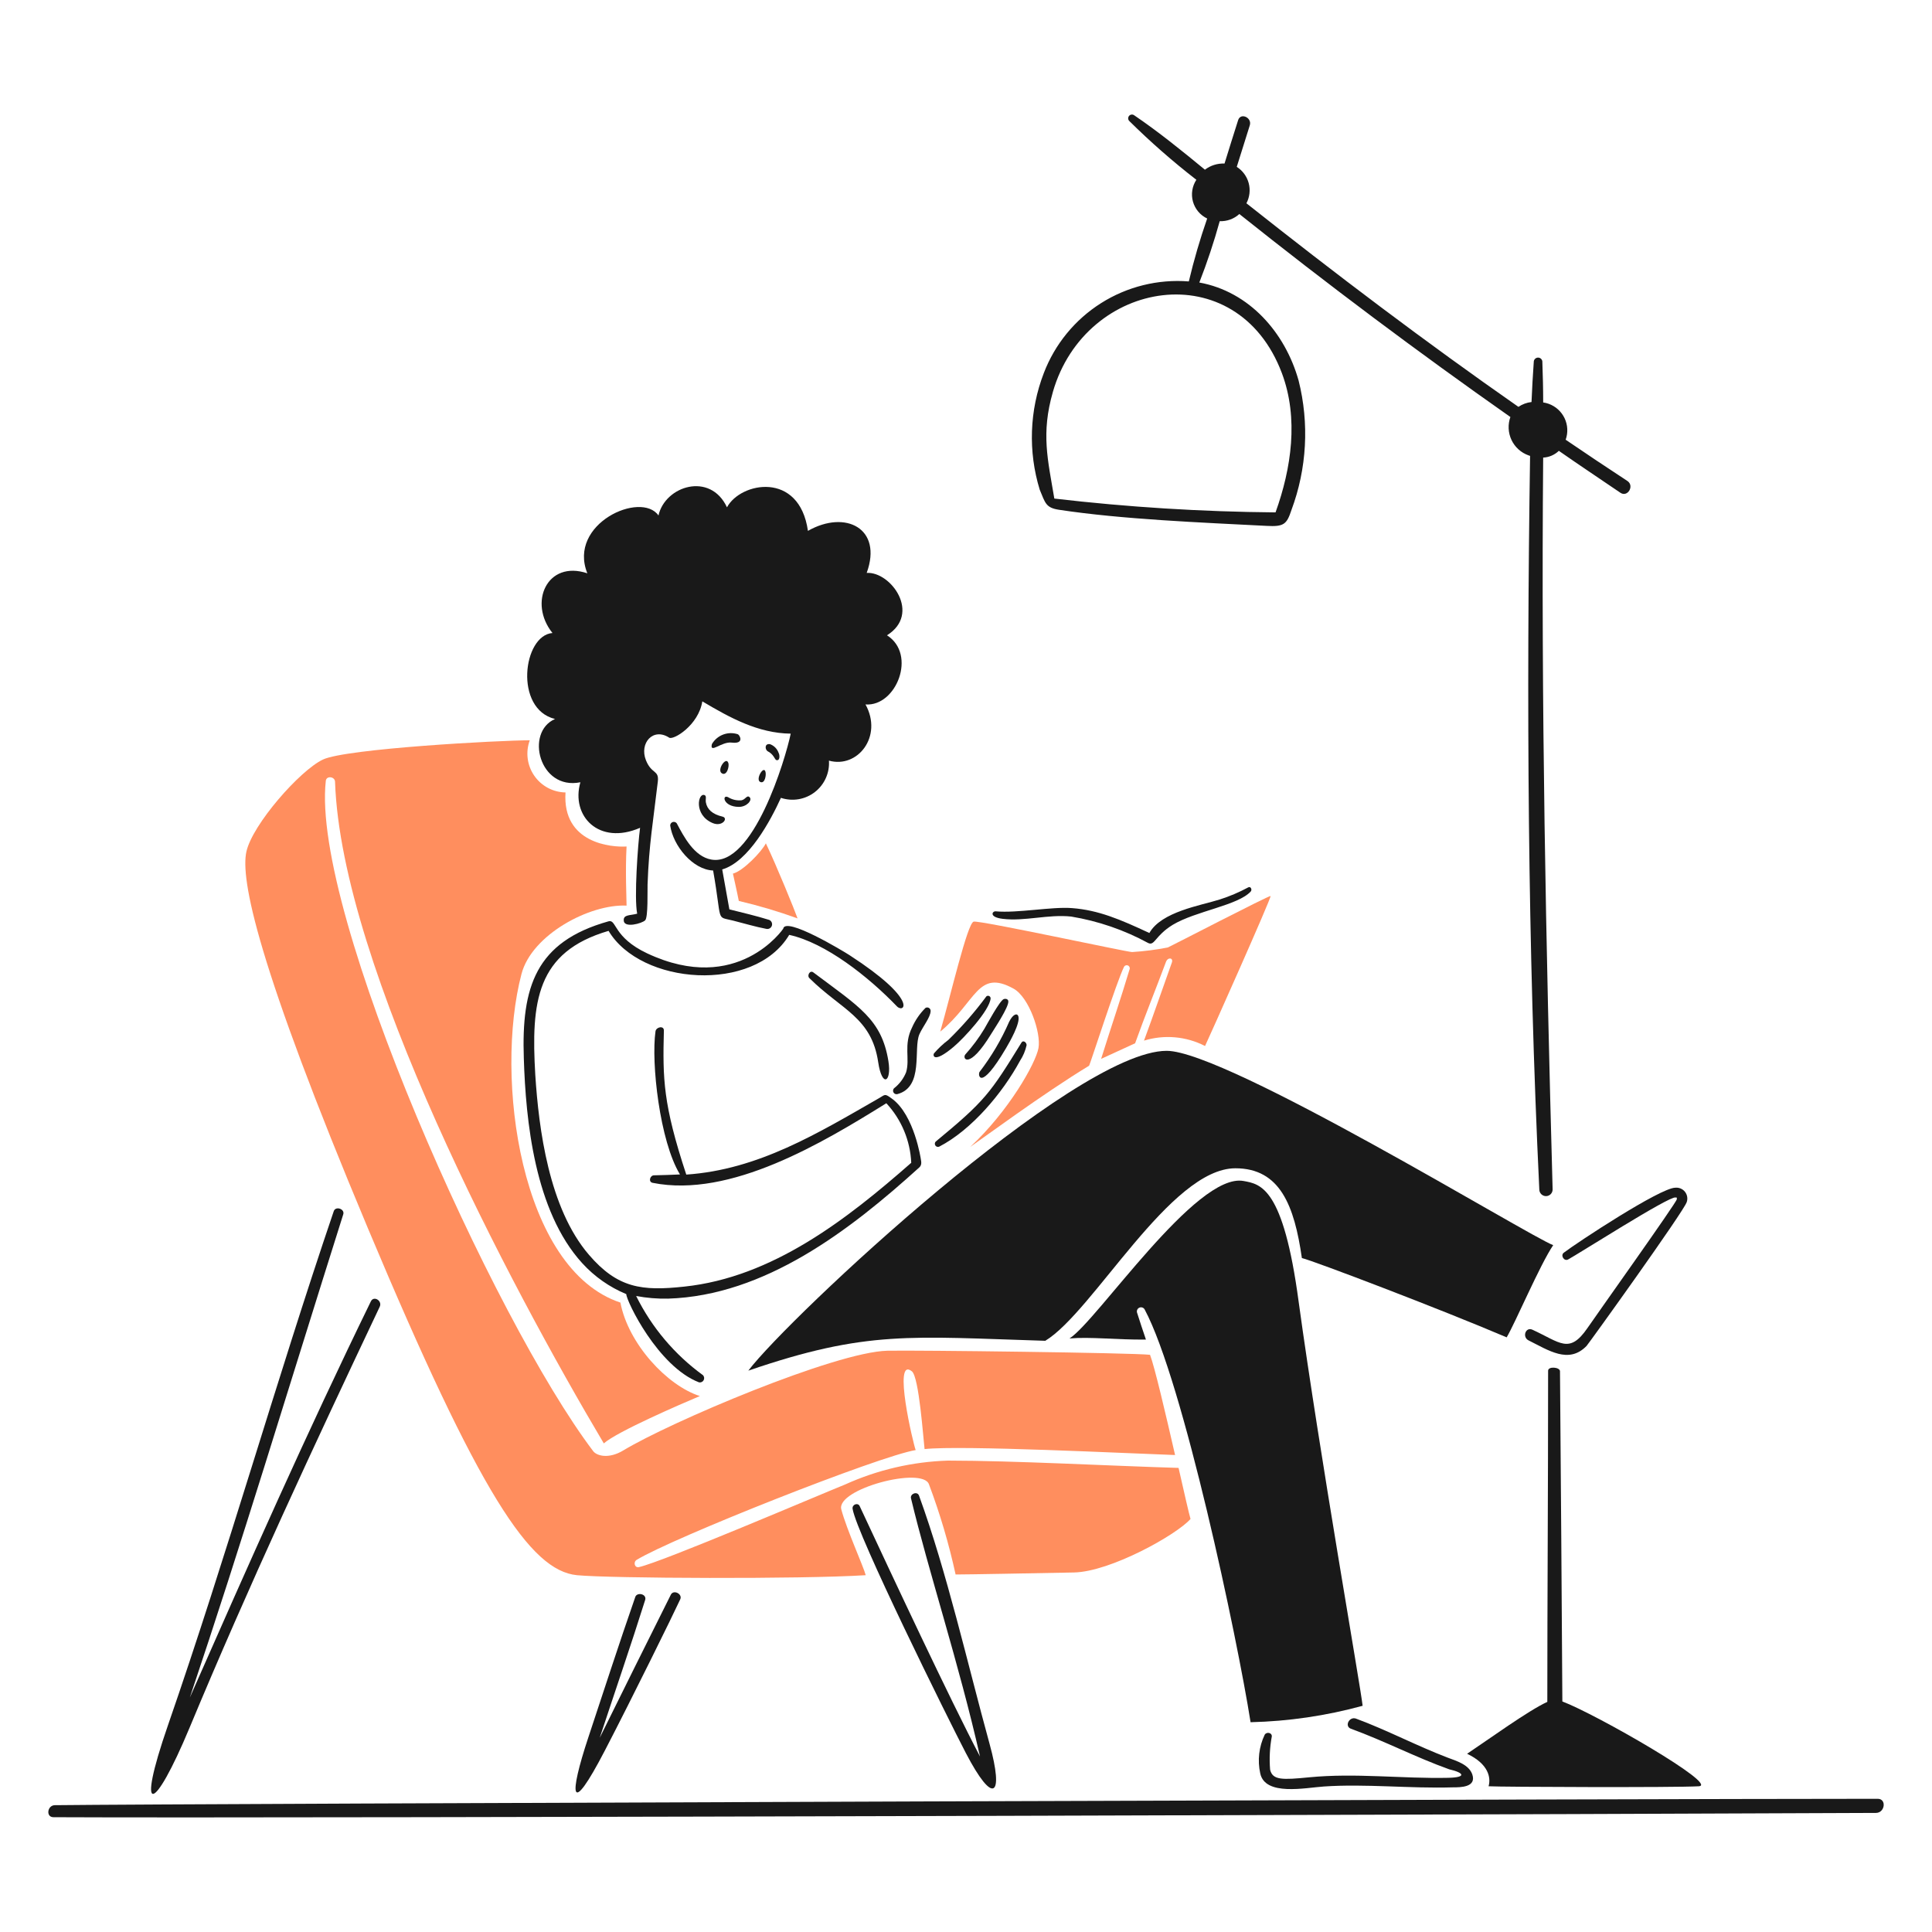
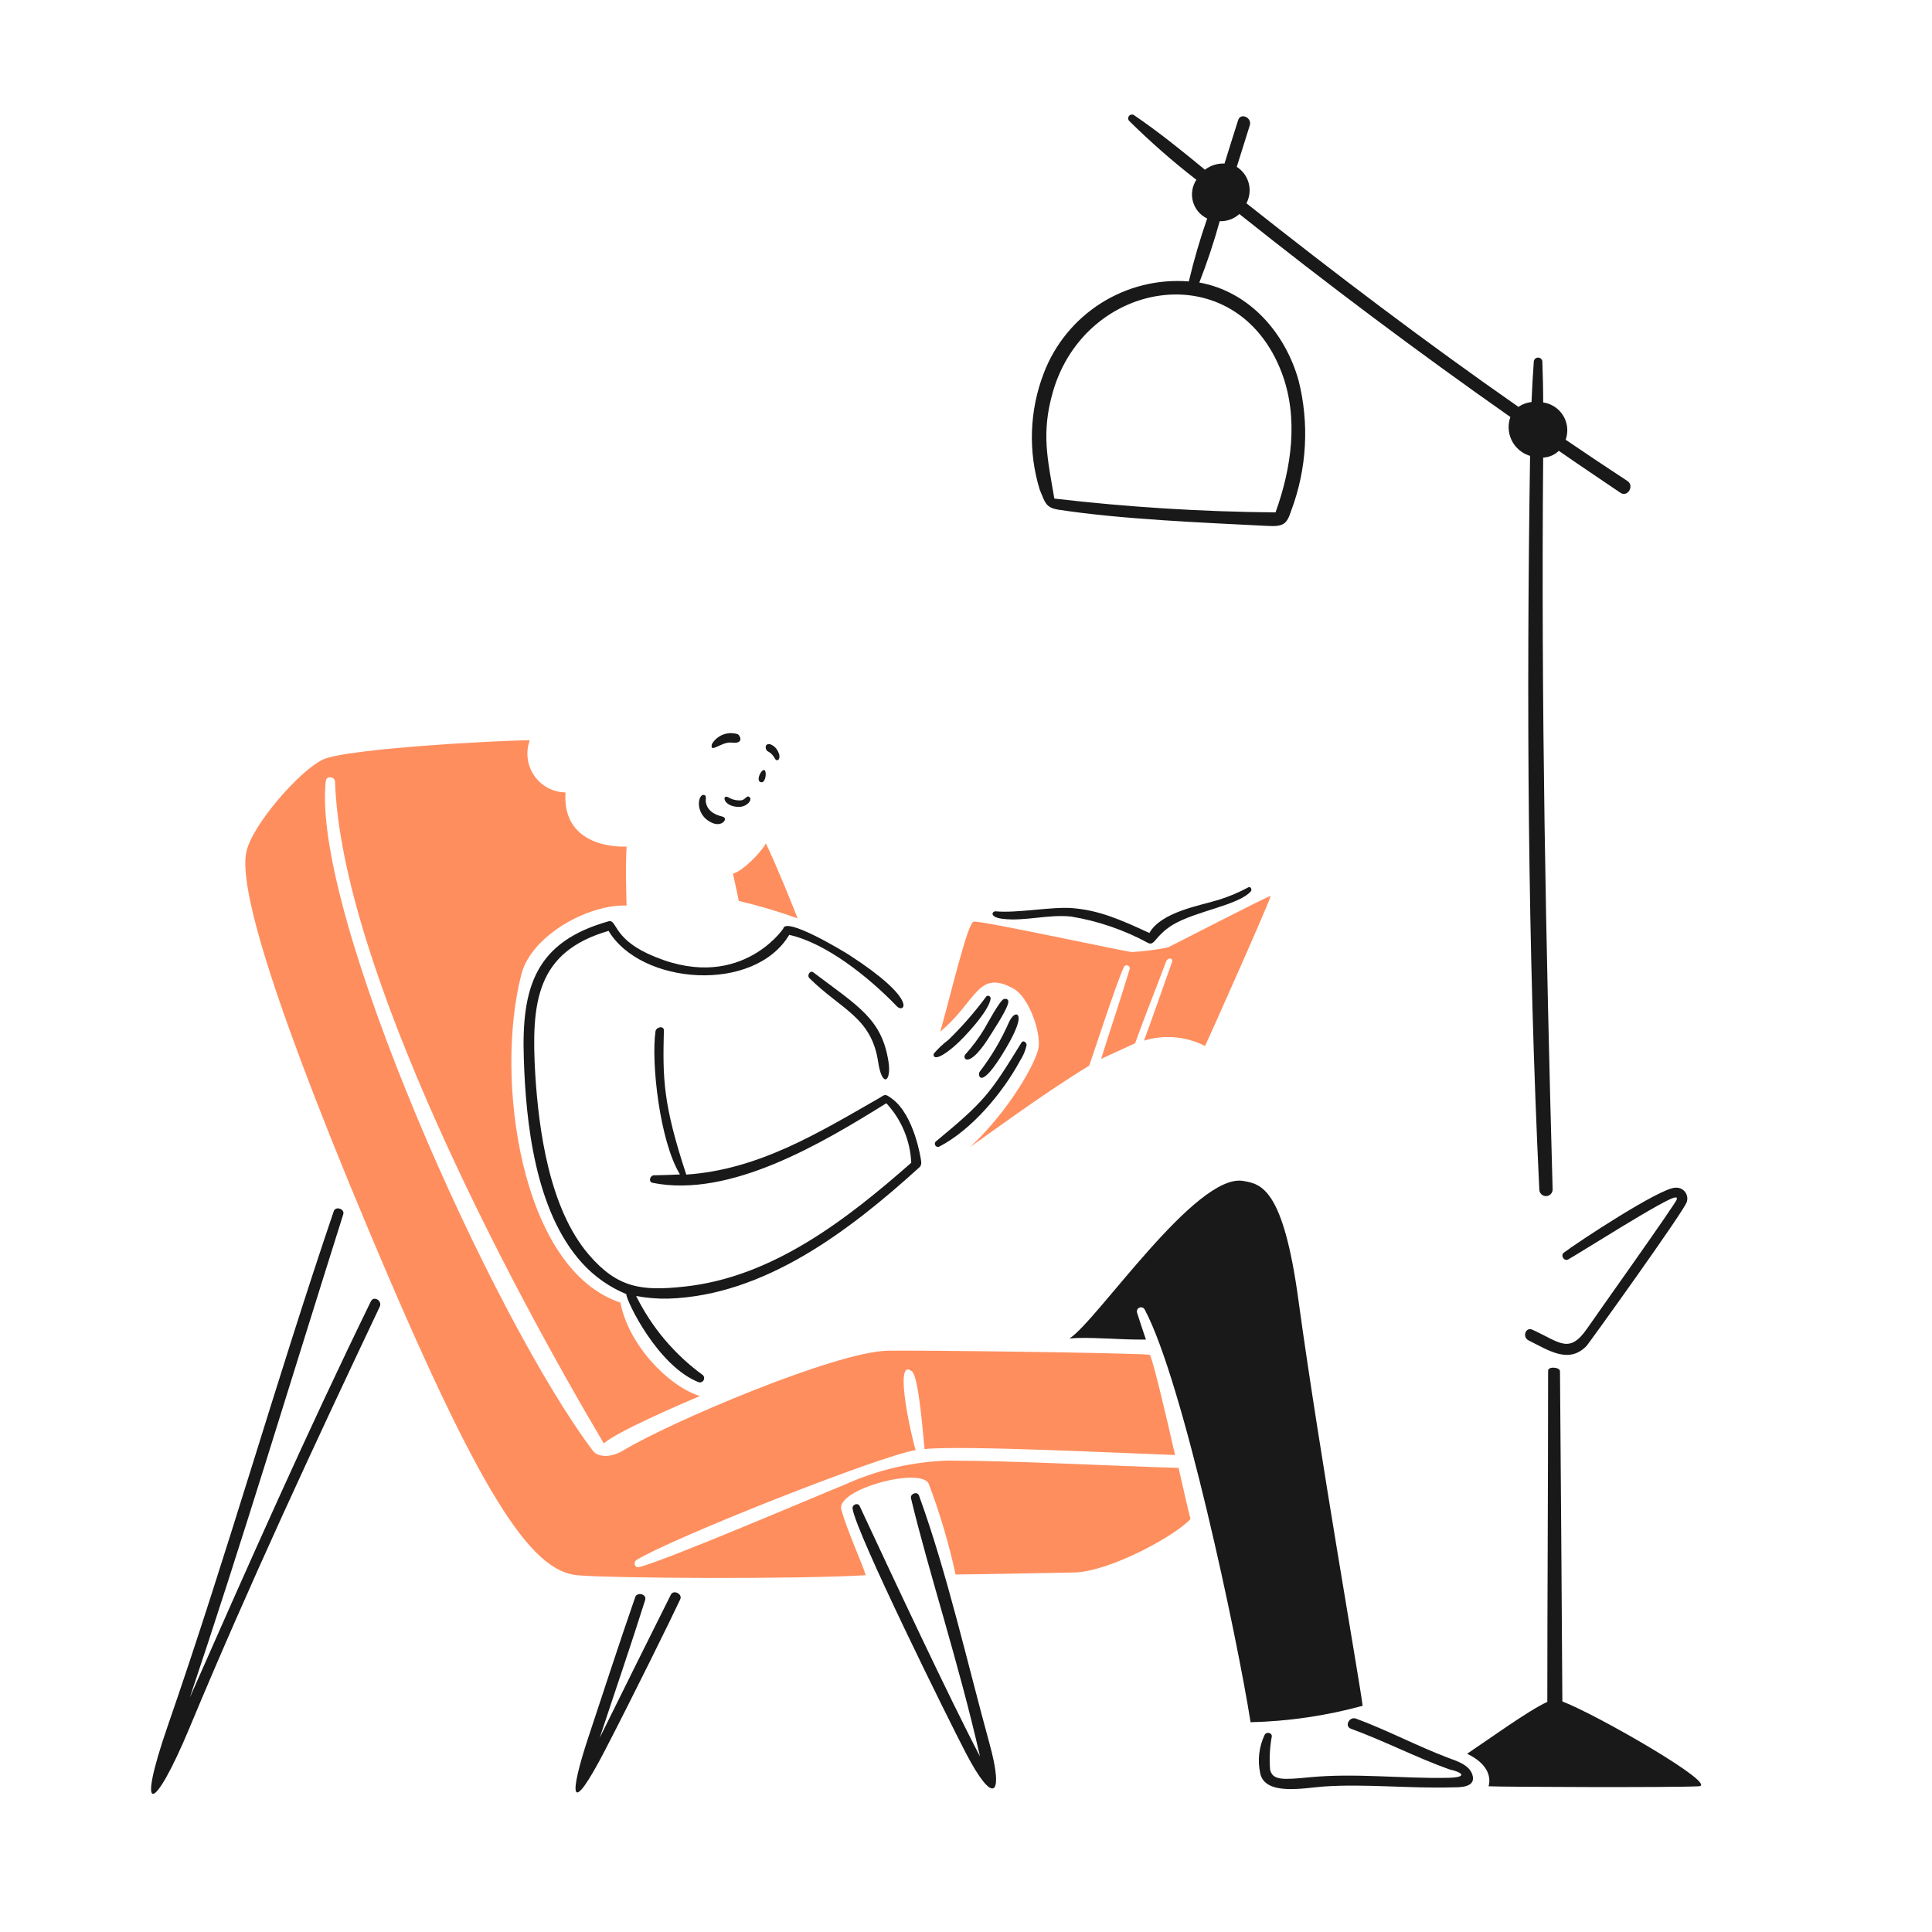
<svg xmlns="http://www.w3.org/2000/svg" width="360" height="360" viewBox="0 0 360 360" fill="none">
  <path d="M148.614 171.132C148.161 169.798 144.613 161.089 142.707 157.142C141.933 158.688 138.464 162.315 136.57 162.783C136.75 163.624 137.33 166.144 137.665 167.877C141.375 168.747 145.031 169.834 148.614 171.132Z" fill="#FF8E5E" />
  <path d="M176.65 272.16C170.026 272.368 163.508 273.882 157.471 276.615C152.55 278.595 123.514 291.015 119.059 292.007C118.26 292.187 117.966 291.107 118.605 290.673C125.381 286.533 163.874 271.294 170.625 270.2C170.199 269.187 166.264 252.594 169.918 255.528C171.252 256.581 172.038 268.038 172.28 270.015C179.107 269.266 210.249 270.826 218.959 271.122C217.213 263.506 215.159 254.715 214.292 252.448C211.143 252.074 170.705 251.568 165.357 251.687C155.621 251.914 124.797 265.025 116.168 270.252C113.394 271.933 111.18 271.253 110.541 270.412C91.958 245.88 57.947 170.118 60.709 145.498C60.815 144.497 62.39 144.684 62.429 145.656C63.59 180.081 95.009 239.472 112.511 268.956C114.966 266.767 126.983 261.576 130.41 260.136C124.328 258.201 117.072 250.416 115.605 242.719C96.933 236.515 92.104 200.779 97.173 181.487C99.094 174.136 109.924 168.415 116.751 168.748C116.751 167.616 116.499 162.227 116.751 157.732C113.965 157.912 104.749 157.173 105.375 147.661C104.222 147.642 103.09 147.346 102.075 146.8C101.059 146.254 100.189 145.472 99.537 144.52C98.885 143.569 98.47 142.475 98.327 141.331C98.184 140.186 98.317 139.024 98.716 137.941C93.153 137.941 64.48 139.488 60.17 141.531C55.861 143.574 47.03 153.639 45.913 158.694C44.795 163.748 47.794 179.406 68.593 228.967C89.391 278.529 98.822 292.66 107.51 293.515C113.63 294.115 149.308 294.275 161.312 293.515C160.94 291.994 157.777 285.055 156.764 281.257C155.75 277.459 171.929 273.177 173.102 276.59C175.16 282.06 176.818 287.672 178.063 293.382C180.403 293.382 193.282 293.141 200.111 293.008C206.94 292.875 219.315 285.939 221.837 283.032C221.556 282.098 220.676 278.232 219.609 273.523C206.642 273.136 188.933 272.169 176.65 272.16Z" fill="#FF8E5E" />
  <path d="M217.607 176.548C215.408 176.975 213.183 177.26 210.947 177.401C210.015 177.401 182.592 171.461 181.427 171.733C180.263 172.005 177.132 185.523 175.199 192.231C181.962 186.651 182.135 180.495 188.879 184.23C191.747 185.83 194.015 192.445 193.507 195.286C192.999 198.126 187.947 207.063 180.797 213.703C182.624 212.476 194.533 203.661 202.937 198.583C203.096 198.403 208.157 182.673 209.459 180.124C209.529 180.013 209.635 179.929 209.759 179.886C209.884 179.844 210.019 179.845 210.143 179.89C210.266 179.936 210.371 180.022 210.438 180.135C210.506 180.248 210.532 180.381 210.513 180.511C208.832 186.138 206.924 191.7 205.178 197.304L211.512 194.4C213.379 189.18 215.327 184.425 217.26 179.235C217.607 178.303 218.687 178.436 218.354 179.368C216.606 184.25 214.967 189.038 213.167 193.907C216.944 192.741 221.027 193.1 224.543 194.908C225.05 193.88 237 167.125 236.747 166.966C236.493 166.808 218.192 176.307 217.607 176.548Z" fill="#FF8E5E" />
-   <path d="M349.888 335.18C305.594 335.18 35.099 336.08 10.228 336.37C8.815 336.37 8.495 338.609 9.962 338.609C54.242 338.848 324.71 337.956 349.571 337.81C351.235 337.795 351.582 335.18 349.888 335.18Z" fill="#191919" />
-   <path d="M103.425 133.974C97.784 136.415 100.477 147.312 108.146 145.764C106.332 152.064 111.613 157.581 119.27 154.248C118.856 157.327 118.136 167.332 118.73 170.251C117.397 170.611 116.183 170.399 116.223 171.479C116.223 173.027 119.663 172.066 120.224 171.479C120.786 170.892 120.624 165.931 120.664 164.819C120.93 157.27 121.718 153.002 122.572 145.654C122.838 143.413 121.423 144.321 120.358 141.653C119.098 138.478 121.691 135.504 124.692 137.452C125.479 137.958 130.16 135.144 130.868 130.689C135.974 133.717 141.23 136.629 147.338 136.705C146.366 141.439 140.318 161.604 132.52 160.164C129.359 159.592 127.453 155.963 126.105 153.416C126.02 153.302 125.901 153.217 125.765 153.174C125.63 153.131 125.484 153.132 125.349 153.176C125.213 153.22 125.095 153.305 125.011 153.42C124.927 153.535 124.881 153.673 124.879 153.816C125.439 157.63 129.093 162.058 132.88 162.205C134.628 172.114 133.307 170.701 136.603 171.542C138.683 172.062 140.723 172.689 142.831 173.088C143.044 173.127 143.265 173.085 143.449 172.971C143.634 172.857 143.77 172.678 143.831 172.47C143.893 172.262 143.875 172.038 143.781 171.842C143.687 171.646 143.524 171.492 143.324 171.409C140.883 170.647 138.39 170.075 135.908 169.447C135.454 166.966 135.008 164.486 134.574 162.006C139.483 160.578 143.59 152.896 145.511 148.668C146.573 149.021 147.705 149.108 148.809 148.92C149.912 148.732 150.952 148.275 151.837 147.589C152.722 146.903 153.424 146.01 153.881 144.989C154.339 143.967 154.538 142.849 154.46 141.732C159.796 143.226 164.557 137.232 161.275 131.263C167.012 131.69 170.878 121.927 165.277 118.379C171.679 114.378 166.038 106.499 161.497 106.749C164.524 98.413 157.495 94.959 150.547 98.919C148.947 87.716 137.983 89.824 135.461 94.531C132.355 87.871 123.925 90.531 122.698 96.052C119.458 91.424 105.733 97.573 109.441 106.828C101.933 104.308 98.397 112.309 102.946 117.952C97.436 118.383 95.759 132.12 103.425 133.974Z" fill="#191919" />
  <path d="M137.665 150.352C139.118 150.368 140.212 149.125 139.705 148.579C139.197 148.034 138.945 148.964 138.185 149.119C137.299 149.212 136.407 149.005 135.651 148.532C134.477 147.992 134.744 150.32 137.665 150.352Z" fill="#191919" />
  <path d="M131.299 148.165C130.056 147.615 129.206 151.859 132.793 153.366C134.593 154.127 135.769 152.446 134.635 152.167C132.754 151.726 131.767 150.833 131.526 149.499C131.433 148.885 131.699 148.342 131.299 148.165Z" fill="#191919" />
-   <path d="M135.701 142.137C135.289 140.895 133.541 143.471 134.488 144.083C135.435 144.695 135.955 142.749 135.701 142.137Z" fill="#191919" />
  <path d="M137.478 136.815C136.584 136.521 135.616 136.544 134.737 136.88C133.859 137.215 133.122 137.842 132.65 138.656C132.209 140.55 134.45 138.116 136.371 138.375C138.781 138.656 137.841 136.941 137.478 136.815Z" fill="#191919" />
  <path d="M143.052 139.99C144.119 140.51 144.386 141.509 144.613 141.61C145.345 141.876 145.333 140.73 145.079 140.276C144.946 139.903 144.732 139.563 144.452 139.283C144.171 139.003 143.832 138.789 143.459 138.656C142.381 138.535 142.571 139.722 143.052 139.99Z" fill="#191919" />
  <path d="M141.732 145.737C142.56 145.998 142.773 144.403 142.652 143.898C142.38 142.389 140.6 145.383 141.732 145.737Z" fill="#191919" />
  <path d="M177.73 195.032C179.624 193.432 184.39 188.284 184.587 186.044C184.589 185.981 184.579 185.918 184.557 185.859C184.535 185.8 184.502 185.746 184.459 185.699C184.416 185.653 184.364 185.616 184.307 185.589C184.249 185.563 184.187 185.548 184.124 185.546C184.005 185.541 183.889 185.58 183.798 185.657C181.665 188.544 179.301 191.253 176.73 193.757C175.755 194.492 174.861 195.328 174.062 196.25C173.783 196.56 173.821 198.337 177.73 195.032Z" fill="#191919" />
  <path d="M175.011 213.66C181.052 210.525 186.799 203.697 190.068 197.656C190.65 196.77 191.066 195.784 191.294 194.748C191.294 194.229 190.655 193.761 190.349 194.254C184.481 203.764 183.6 205.083 174.343 212.728C174.253 212.827 174.2 212.954 174.192 213.088C174.185 213.222 174.223 213.354 174.301 213.463C174.379 213.572 174.492 213.651 174.621 213.687C174.75 213.723 174.888 213.713 175.011 213.66Z" fill="#191919" />
  <path d="M187.02 186.176C186.263 186.487 183.872 190.937 183.433 191.684C182.406 193.39 181.217 194.993 179.883 196.472C179.217 197.219 180.524 199.499 184.7 192.647C185.26 191.725 188.007 187.63 187.886 186.563C187.852 186.136 187.346 186.044 187.02 186.176Z" fill="#191919" />
  <path d="M187.466 195.3C188.171 194.102 190.133 190.673 189.761 189.393C189.534 188.673 188.719 189.006 188.04 190.394C186.592 193.719 184.743 196.854 182.532 199.728C182.17 200.195 182.541 203.661 187.466 195.3Z" fill="#191919" />
-   <path d="M166.58 202.795C166.485 202.898 166.426 203.028 166.41 203.167C166.395 203.306 166.424 203.446 166.494 203.566C166.564 203.687 166.671 203.782 166.799 203.838C166.927 203.894 167.07 203.907 167.206 203.875C172.221 202.543 170.127 195.392 171.326 192.697C171.954 191.272 173.407 189.538 173.407 188.363C173.406 188.193 173.339 188.031 173.219 187.911C173.098 187.791 172.936 187.724 172.766 187.724C172.659 187.726 172.554 187.753 172.46 187.803C171.403 188.849 170.552 190.084 169.953 191.445C168.313 194.712 169.607 197.286 168.833 199.822C168.356 200.994 167.579 202.019 166.58 202.795Z" fill="#191919" />
  <path d="M151.547 181.188C150.932 180.726 150.32 181.763 150.813 182.256C156.801 188.196 162.403 189.539 163.643 197.941C164.363 202.754 166.178 201.635 165.539 197.714C164.271 189.9 160.049 187.584 151.547 181.188Z" fill="#191919" />
  <path d="M108.481 235.365C110.762 237.871 113.568 239.843 116.698 241.139C116.698 242.379 122.579 254.639 130.261 257.584C130.427 257.615 130.599 257.593 130.752 257.521C130.905 257.449 131.031 257.331 131.112 257.183C131.194 257.035 131.226 256.865 131.205 256.698C131.185 256.53 131.111 256.373 130.996 256.25C125.711 252.41 121.436 247.345 118.538 241.49C120.496 241.857 122.486 242.022 124.478 241.983C142.537 241.409 158.318 229.286 171.278 217.55C171.744 217.136 171.705 216.616 171.584 215.989C171.584 215.989 170.383 207.812 166.249 204.759C164.836 203.719 164.989 203.933 163.823 204.612C152.378 211.174 141.322 217.95 127.878 218.869C123.544 205.729 123.477 201.024 123.704 192.008C123.704 191.049 122.264 191.367 122.144 192.168C121.303 197.997 122.93 212.668 126.705 218.842C125.104 218.923 123.49 218.963 121.863 219.003C121.116 219.003 120.756 220.23 121.609 220.403C136.108 223.31 153.379 212.895 165.156 205.573C167.971 208.603 169.616 212.536 169.797 216.668C157.794 227.205 143.949 238.009 127.497 239.742C119.627 240.595 115.093 240.05 109.731 233.802C102.289 225.133 100.396 210.402 99.743 200.299C98.942 186.682 99.922 177.387 113.399 173.452C119.4 183.532 140.5 185.152 147.059 174.199C153.847 175.693 161.798 181.975 167.145 187.535C168.479 188.869 171.266 186.39 158.316 177.995C157.155 177.234 146.312 170.698 145.938 173.059C145.938 173.059 137.456 185.557 120.597 177.648C114.222 174.647 114.917 171.245 113.397 171.672C99.78 175.488 97.152 183.912 97.606 197.215C97.971 208.836 99.624 225.646 108.481 235.365Z" fill="#191919" />
  <path d="M292.192 234.684C294.015 233.716 311.036 222.84 312.197 223.134C312.571 223.227 312.424 222.973 312.449 223.468C312.474 223.963 297.329 245.207 295.792 247.475C292.404 252.396 290.725 250.143 285.532 247.768C284.292 247.209 283.598 249.102 284.799 249.748C288.52 251.588 292.294 254.229 295.628 250.801C296.029 250.375 313.793 225.673 314.301 223.981C314.41 223.659 314.436 223.315 314.376 222.98C314.317 222.645 314.175 222.33 313.962 222.065C313.75 221.799 313.474 221.591 313.16 221.46C312.846 221.329 312.505 221.279 312.166 221.314C309.392 221.314 293.907 231.504 291.427 233.397C290.71 233.871 291.421 235.093 292.192 234.684Z" fill="#191919" />
  <path d="M246.696 332.887C254.458 332.359 262.702 333.286 270.703 333.047C272.143 333.047 275.145 333.047 274.344 330.646C273.705 328.792 271.385 328.126 269.756 327.512C263.954 325.3 258.513 322.404 252.685 320.245C251.425 319.776 250.458 321.657 251.725 322.125C257.953 324.391 263.809 327.458 270.037 329.685C272.81 330.322 273.34 331.193 269.857 331.27C261.2 331.45 252.598 330.336 243.937 331.177C238.922 331.67 237.134 331.717 236.668 329.762C236.494 327.681 236.602 325.586 236.987 323.534C236.987 322.787 235.946 322.693 235.653 323.253C234.584 325.491 234.294 328.021 234.827 330.442C235.732 334.714 243.202 333.124 246.696 332.887Z" fill="#191919" />
  <path d="M158.871 281.16C159.652 285.952 176.77 320.506 179.958 326.628C185.118 336.539 187.106 334.806 184.386 324.922C180.264 309.942 176.477 293.062 171.246 278.682C170.925 277.814 169.552 278.334 169.752 279.187C172.979 292.698 178.662 309.865 182.609 327.296C176.808 316.212 166.445 294.057 160.176 280.615C159.841 279.938 158.736 280.339 158.871 281.16Z" fill="#191919" />
  <path d="M118.363 297.609C115.336 306.306 112.508 315.069 109.601 323.817C106.066 334.487 106.039 339.048 112.747 326.112C117.816 316.35 125.486 300.771 126.751 298.01C127.219 297.011 125.511 296.142 125.005 297.142C120.558 306.034 116.139 314.926 111.748 323.817C114.574 315.243 117.523 306.706 120.23 298.089C120.511 296.957 118.63 296.64 118.363 297.609Z" fill="#191919" />
  <path d="M35.327 321.925C46.307 295.544 58.507 269.365 70.751 243.501C71.291 242.394 69.657 241.366 69.109 242.486C57.186 266.921 46.33 291.462 35.367 316.323C45.076 287.46 53.518 259.332 63.961 226.269C64.282 225.269 62.534 224.669 62.188 225.695C51.424 257.359 42.342 289.62 31.286 321.509C25.256 338.915 28.64 337.976 35.327 321.925Z" fill="#191919" />
  <path d="M197.322 94.988C209.092 96.777 223.823 97.362 236 97.99C239.227 98.17 239.76 97.71 240.64 95.042C243.521 87.316 243.986 78.898 241.974 70.902C239.479 62.005 232.812 54.342 223.476 52.643C224.938 48.901 226.207 45.086 227.277 41.213C228.624 41.267 229.938 40.788 230.933 39.879C247.382 52.995 264.225 65.61 281.439 77.704C281.191 78.395 281.081 79.128 281.116 79.861C281.151 80.595 281.33 81.314 281.644 81.978C281.957 82.642 282.399 83.237 282.943 83.73C283.487 84.223 284.123 84.604 284.814 84.85C284.911 84.885 285.01 84.917 285.108 84.946C284.427 130.093 284.654 176.494 286.828 221.64C286.828 221.968 286.959 222.284 287.192 222.516C287.424 222.749 287.74 222.88 288.069 222.88C288.398 222.88 288.713 222.749 288.946 222.516C289.178 222.284 289.309 221.968 289.309 221.64C288.049 175.947 287.149 131.026 287.548 85.266C288.642 85.213 289.68 84.766 290.468 84.006C294.284 86.674 298.111 89.208 301.925 91.809C303.259 92.742 304.593 90.549 303.259 89.635C299.392 87.1 295.552 84.535 291.739 81.938C291.97 81.29 292.071 80.602 292.037 79.914C292.002 79.227 291.833 78.553 291.538 77.931C291.243 77.309 290.828 76.751 290.317 76.29C289.807 75.828 289.21 75.471 288.562 75.24C288.234 75.124 287.895 75.04 287.55 74.99C287.55 72.443 287.484 69.894 287.392 67.335C287.367 67.141 287.273 66.963 287.127 66.834C286.981 66.705 286.792 66.634 286.597 66.634C286.402 66.634 286.214 66.705 286.067 66.834C285.921 66.963 285.827 67.141 285.802 67.335C285.622 69.855 285.482 72.389 285.376 74.911C284.501 75.009 283.664 75.317 282.935 75.811C265.596 63.715 248.78 50.971 232.252 37.879C232.86 36.729 233.012 35.392 232.679 34.134C232.345 32.876 231.55 31.79 230.452 31.091L232.881 23.352C233.334 21.912 231.162 20.923 230.708 22.39C229.866 25.058 229.012 27.726 228.172 30.474C226.858 30.42 225.565 30.825 224.518 31.621C220.225 28.085 215.901 24.579 211.327 21.471C211.183 21.37 211.005 21.327 210.83 21.351C210.655 21.374 210.496 21.462 210.383 21.598C210.27 21.734 210.212 21.907 210.22 22.083C210.228 22.259 210.302 22.426 210.427 22.55C214.369 26.449 218.542 30.107 222.925 33.502C222.535 34.095 222.276 34.764 222.167 35.466C222.057 36.167 222.099 36.884 222.29 37.567C222.481 38.251 222.816 38.886 223.273 39.429C223.73 39.972 224.298 40.411 224.939 40.716C223.602 44.564 222.461 48.477 221.519 52.44C215.774 51.986 210.036 53.406 205.165 56.486C200.294 59.566 196.552 64.141 194.497 69.525C191.82 76.478 191.552 84.128 193.738 91.251C194.773 93.722 194.857 94.614 197.322 94.988ZM196.188 73.028C202.272 51.889 230.505 47.288 238.867 69.547C242.003 77.936 240.64 87.246 237.679 95.476C223.903 95.359 210.143 94.5 196.459 92.902C195.241 85.639 193.961 80.772 196.188 73.035V73.028Z" fill="#191919" />
  <path d="M290.682 255.517C290.682 254.731 288.455 254.543 288.468 255.424C288.468 277.857 288.32 297.77 288.32 317.12C284.814 318.722 277.437 324.07 273.371 326.79C277.372 328.685 277.839 331.247 277.372 332.845C279.52 332.98 312.235 333.101 316.544 332.845C320.41 332.62 297.405 319.417 291.123 317.043C290.988 297.437 290.869 276.379 290.682 255.517Z" fill="#191919" />
  <path d="M213.3 244.021C220.43 257.341 230.558 305.221 233.026 320.91C240.085 320.742 247.096 319.715 253.906 317.85C253.559 314.475 245.903 271.102 241.983 242.547C239.128 221.208 234.913 220.648 231.723 220.061C222.892 218.407 204.421 246.161 199.285 249.401C203.287 249.068 207.781 249.655 213.529 249.613C212.956 247.934 212.396 246.253 211.862 244.559C211.816 244.375 211.839 244.18 211.928 244.012C212.016 243.843 212.163 243.714 212.341 243.647C212.519 243.58 212.715 243.581 212.892 243.65C213.069 243.718 213.215 243.85 213.302 244.019L213.3 244.021Z" fill="#191919" />
-   <path d="M230.195 217.692C238.545 217.692 241.186 224.694 242.586 234.418C244.734 234.924 268.434 243.942 280.746 249.196C282.388 246.42 286.935 235.685 289.415 232.017C284.915 230.35 228.559 195.806 217.394 195.806C200.056 195.806 147.014 245.421 139.438 255.399C161.55 247.821 169.701 249.075 194.773 249.837C203.721 244.408 218.072 217.692 230.195 217.692Z" fill="#191919" />
  <path d="M186.852 171.213C190.992 171.709 195.312 170.332 199.591 170.786C204.62 171.617 209.475 173.284 213.953 175.72C215.181 176.294 215.181 174.386 218.514 172.332C222.784 169.758 230.679 168.718 233.055 166.117C233.359 165.784 233.055 165.103 232.601 165.345C230.897 166.265 229.111 167.024 227.266 167.611C223.677 168.745 216.408 169.879 214.167 173.853C208.713 171.306 204.67 169.585 199.749 169.211C195.937 168.918 189.588 170.185 185.529 169.812C184.892 169.758 184.212 170.894 186.852 171.213Z" fill="#191919" />
</svg>